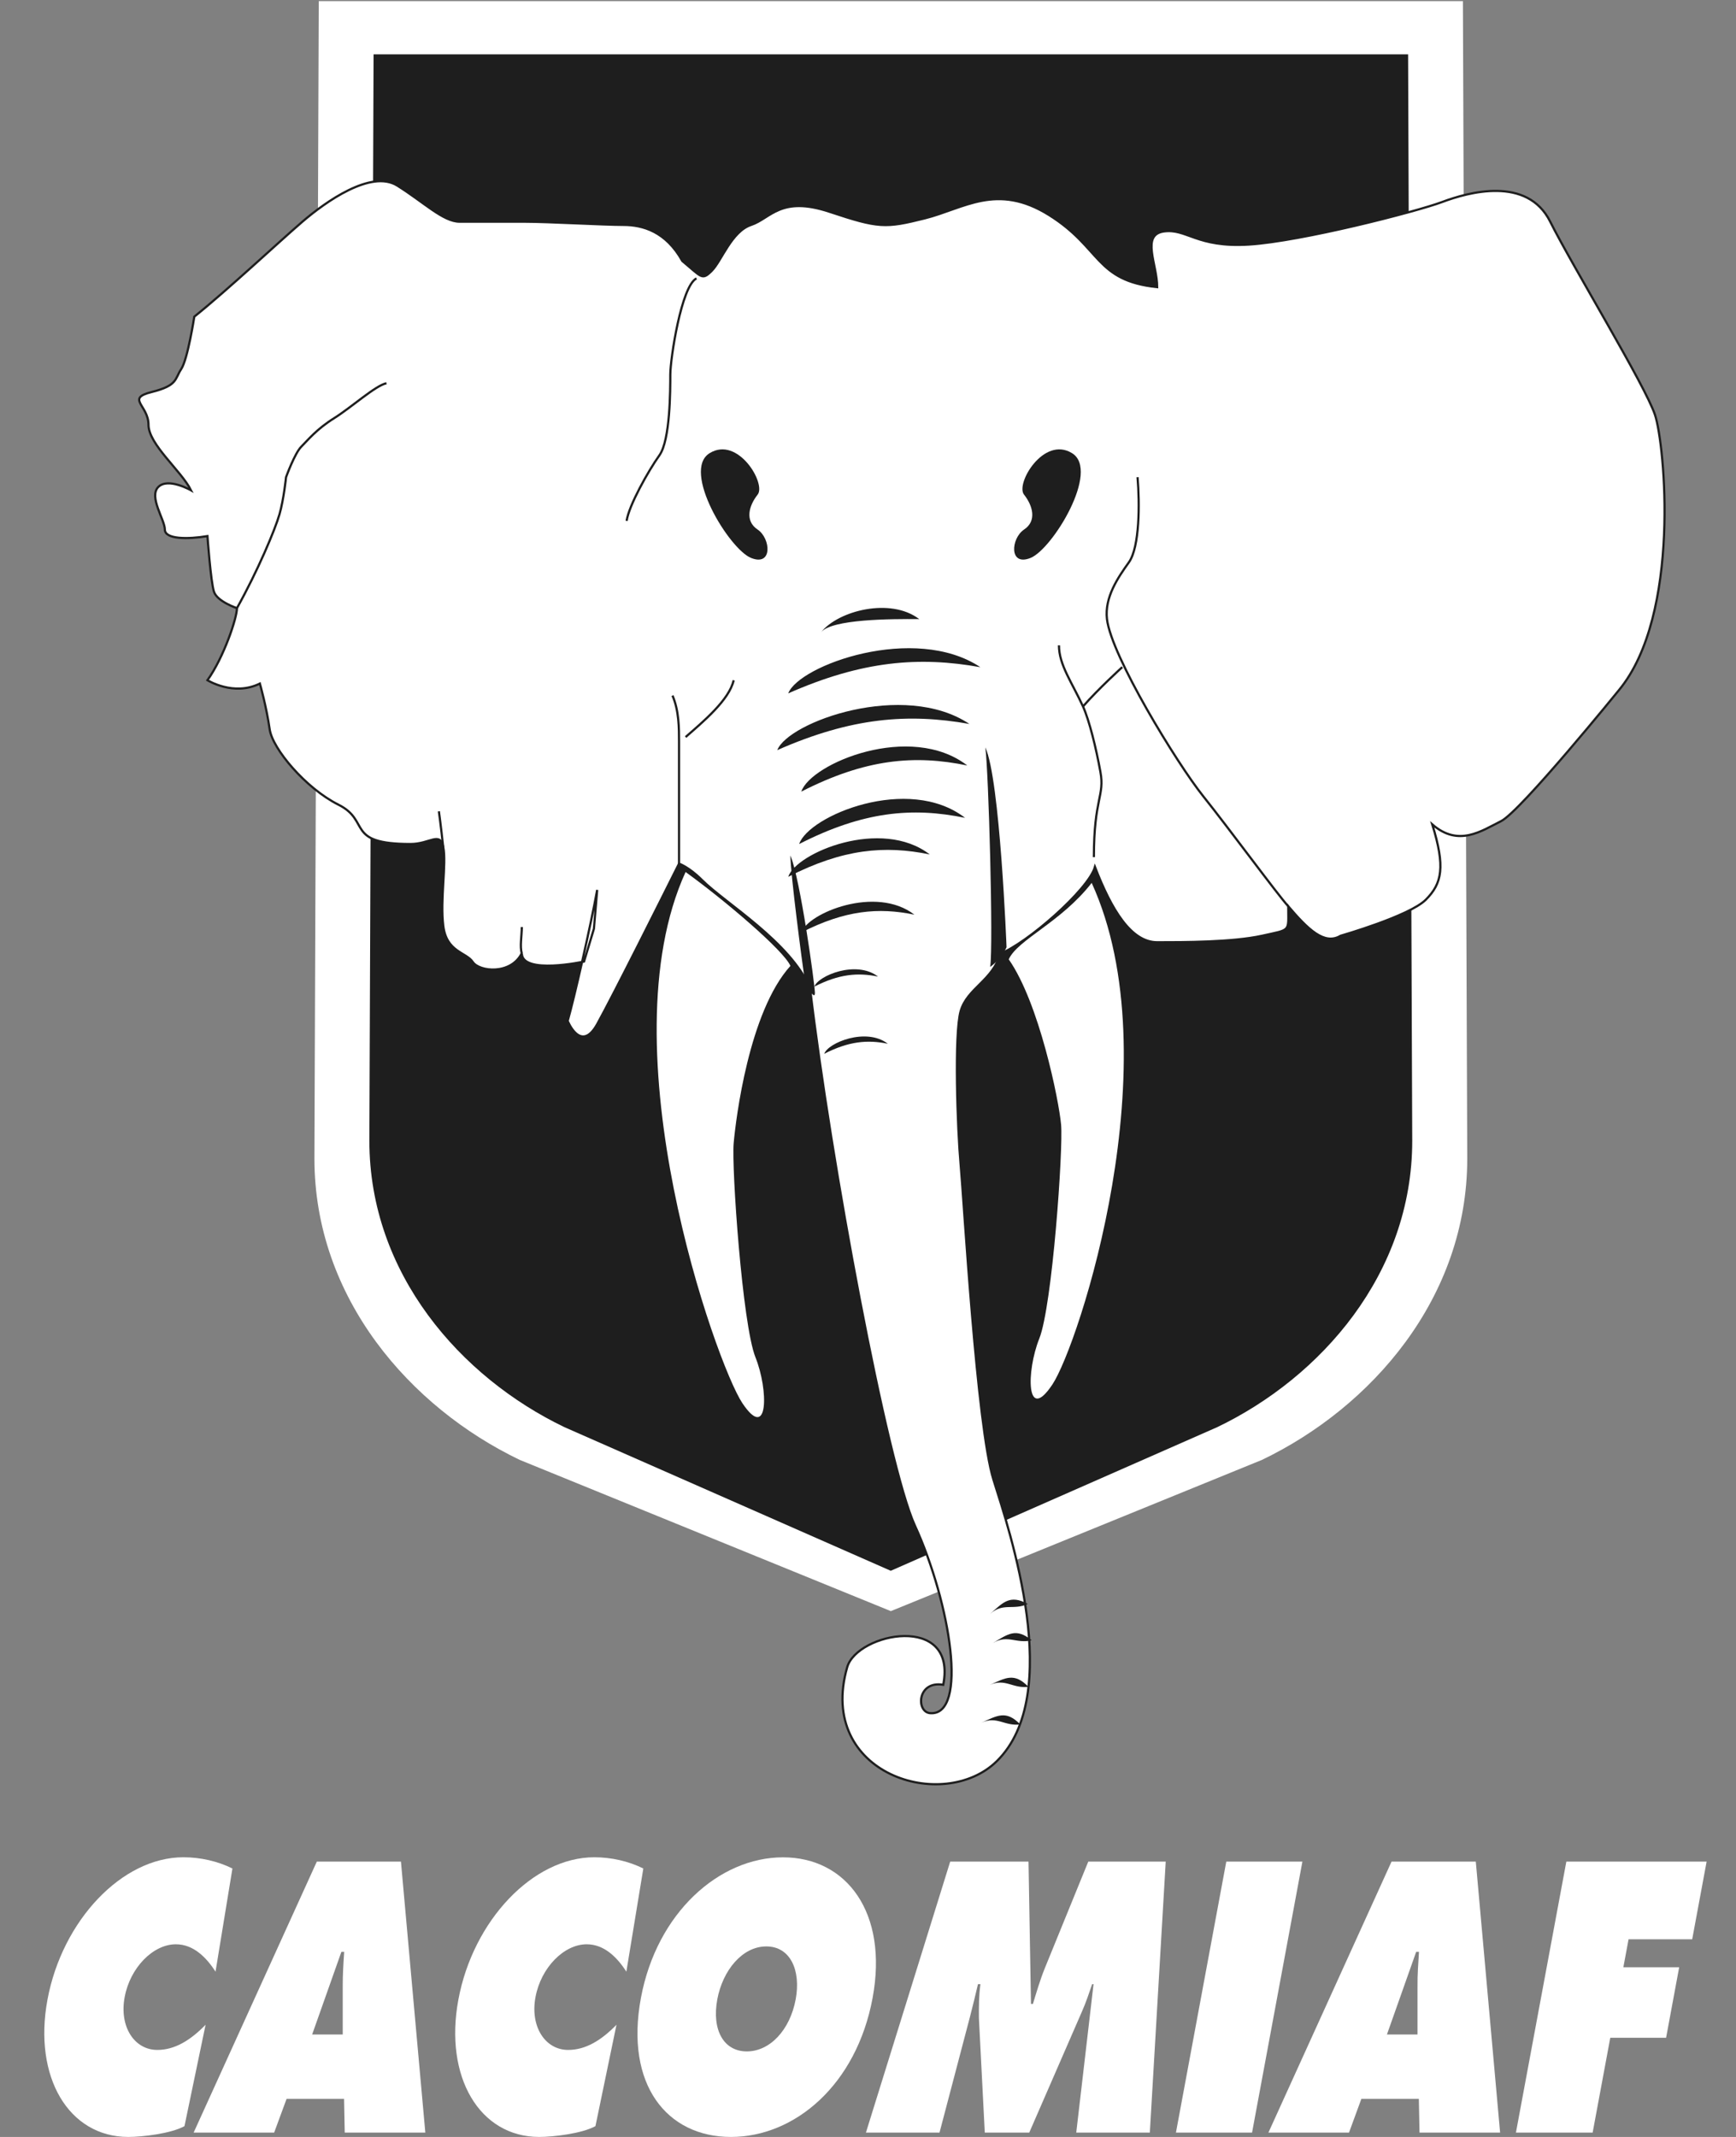
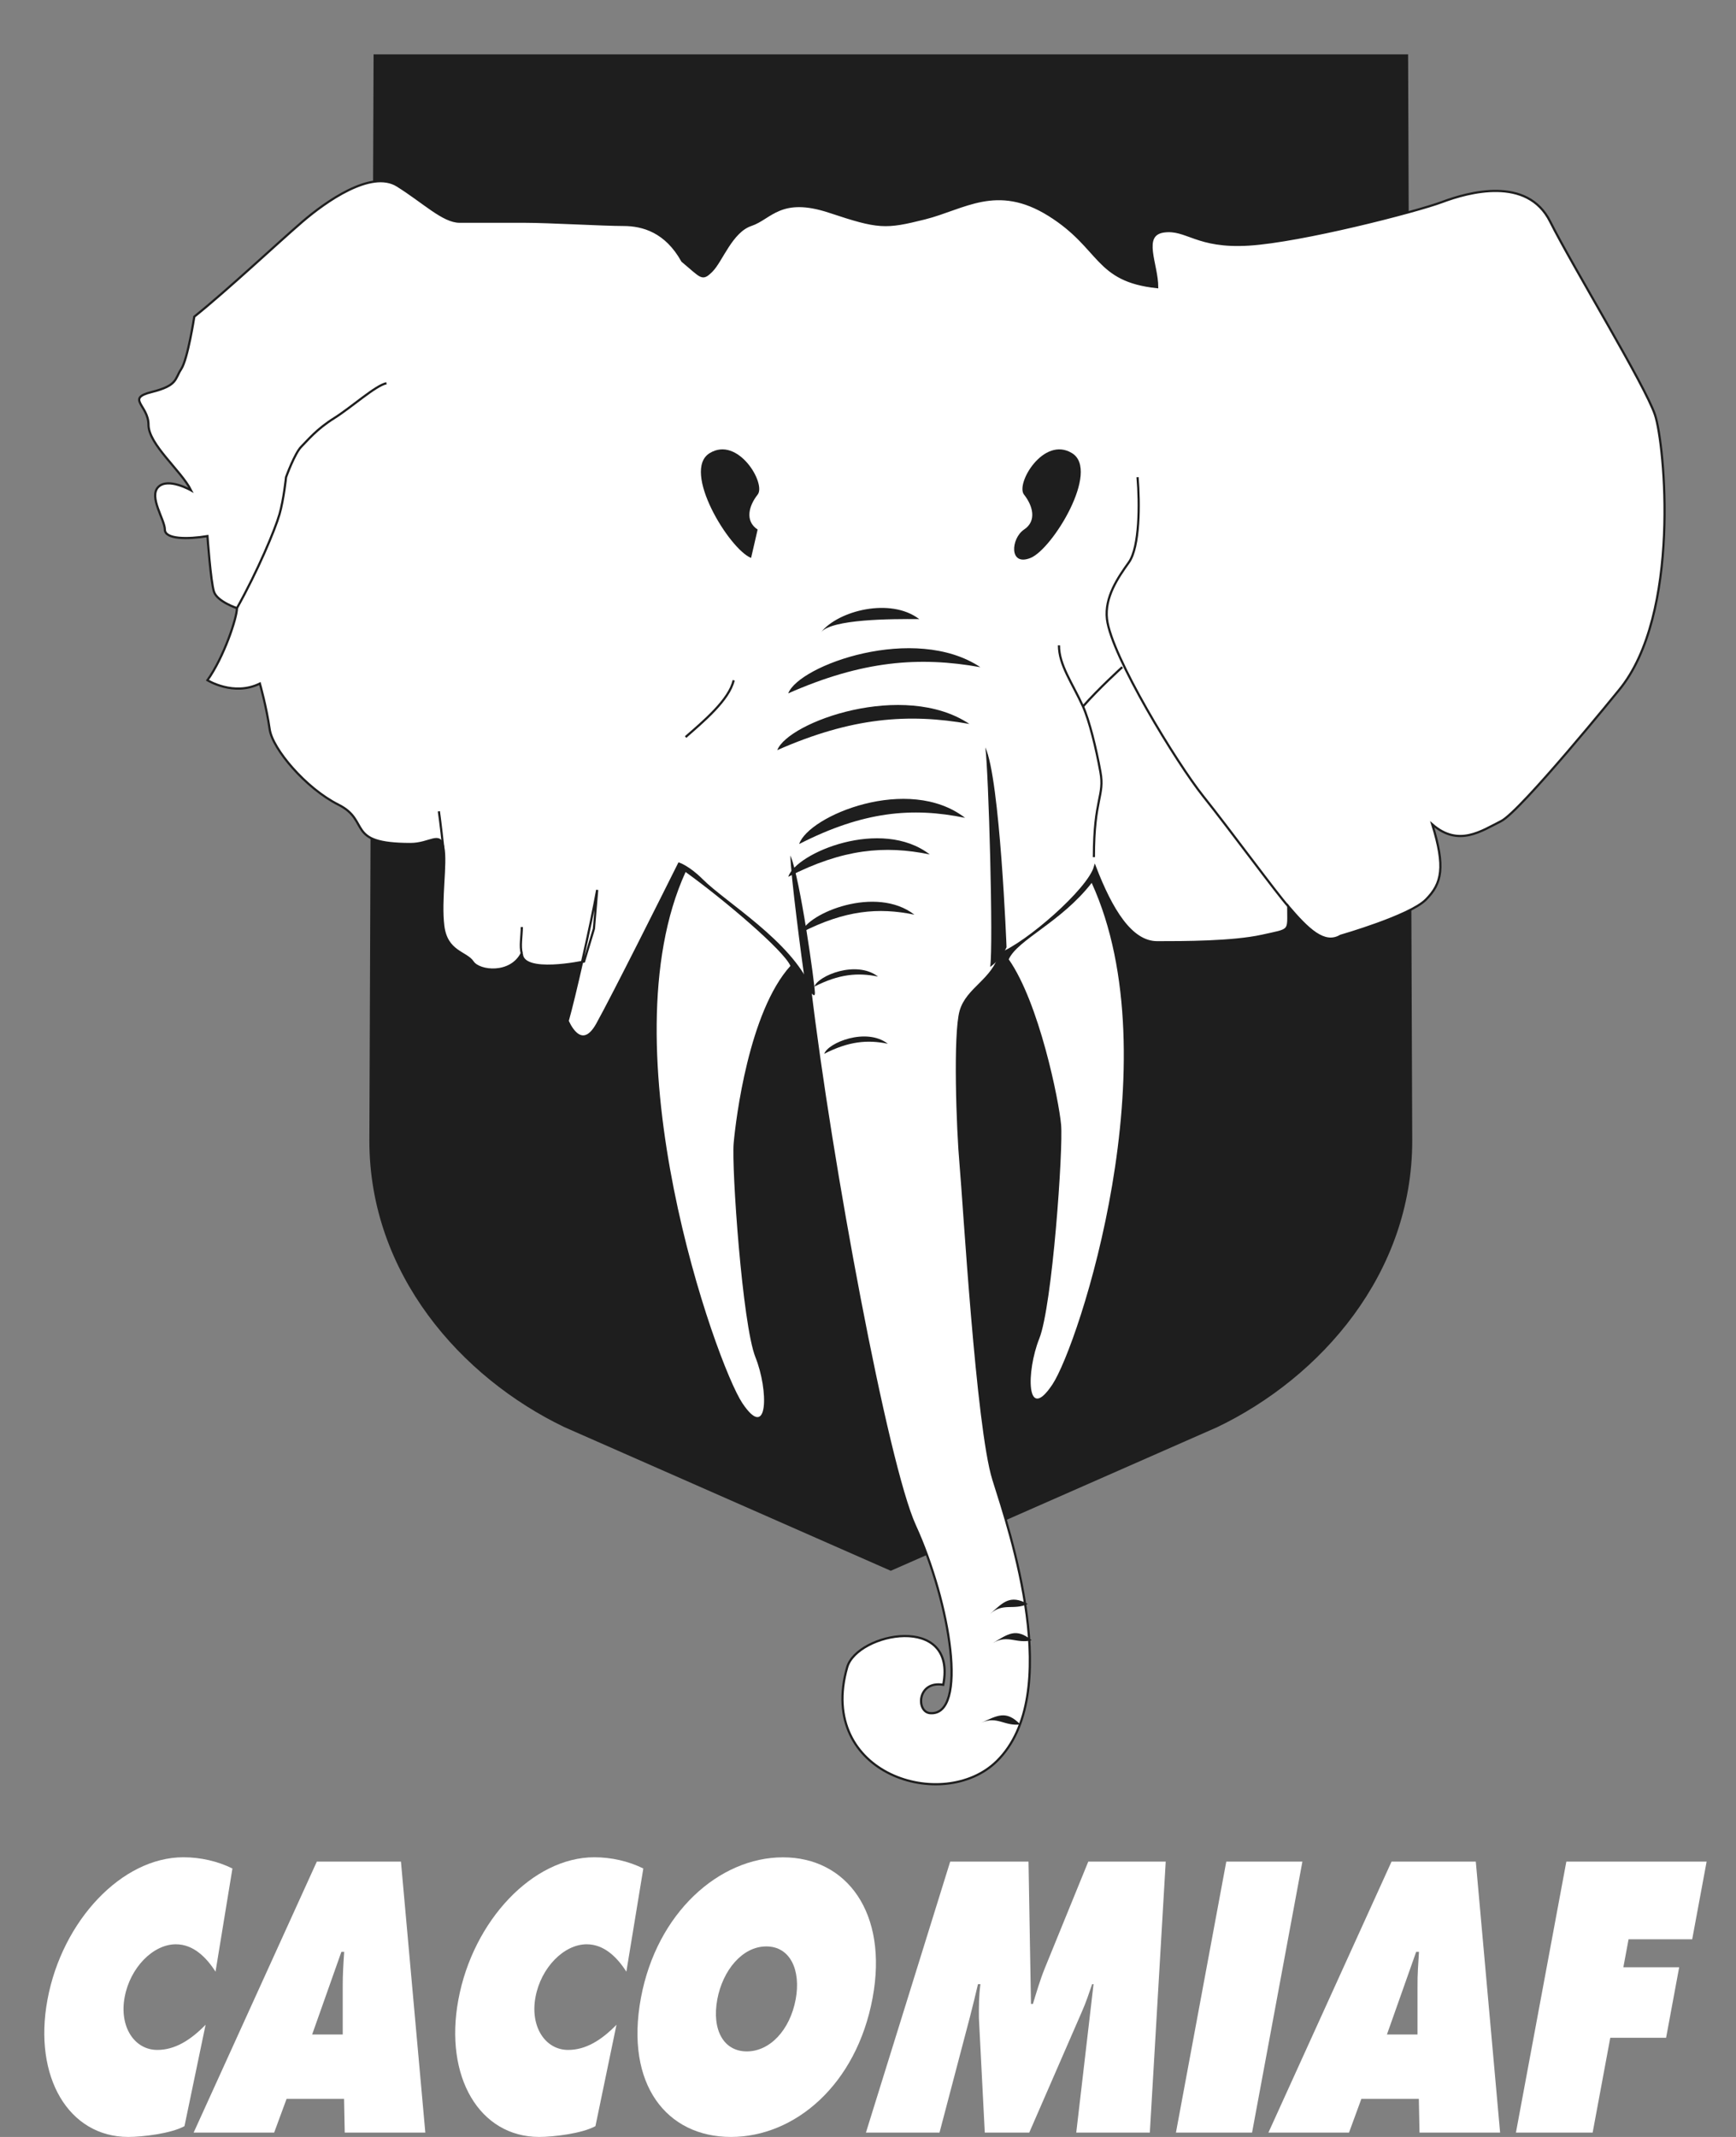
<svg xmlns="http://www.w3.org/2000/svg" width="26" height="32" viewBox="0 0 26 32" fill="none">
  <rect x="0" y="0" width="26" height="32" fill="#808080" stroke="none" />
-   <path d="M13.342 24.126L18.901 21.861C20.536 21.076 21.975 19.441 21.975 17.349L21.91 0.017H13.342H4.774L4.709 17.348C4.709 19.441 6.148 21.076 7.783 21.861L13.342 24.126Z" fill="white" />
  <path d="M13.341 23.522L18.231 21.371C19.784 20.625 21.151 19.072 21.151 17.083L21.089 0.814H13.341H5.595L5.532 17.083C5.532 19.072 6.9 20.625 8.453 21.371L13.341 23.522Z" fill="#1E1E1E" />
  <path d="M7.815 14.274C7.815 14.601 8.747 14.399 8.747 14.399L8.895 13.908L8.944 13.326C8.846 13.866 8.6 14.945 8.502 15.288C8.502 15.288 8.698 15.778 8.944 15.337C9.188 14.896 9.925 13.424 10.17 12.933C10.17 12.933 10.317 12.982 10.513 13.178C10.856 13.522 11.838 14.104 12.132 14.797C12.439 17.389 13.284 21.93 13.701 22.842C14.241 24.018 14.501 25.698 13.931 25.654C13.718 25.638 13.734 25.164 14.127 25.229C14.339 24.15 12.836 24.449 12.688 24.967C12.23 26.569 14.127 27.158 14.928 26.374C15.946 25.376 15.124 22.94 14.878 22.155C14.633 21.37 14.437 17.986 14.388 17.446C14.339 16.907 14.29 15.484 14.388 15.14C14.486 14.797 14.878 14.675 14.977 14.282C15.369 14.135 16.301 13.326 16.399 12.982C16.645 13.62 16.939 14.11 17.331 14.11C17.724 14.11 18.459 14.11 18.901 14.013C19.343 13.914 19.294 13.963 19.294 13.571C19.588 13.914 19.833 14.159 20.078 14.013C20.078 14.013 21.108 13.718 21.354 13.473C21.599 13.228 21.648 12.982 21.451 12.345C21.844 12.688 22.188 12.443 22.482 12.296C22.776 12.148 24.247 10.334 24.247 10.334C25.18 9.205 24.934 6.655 24.787 6.213C24.64 5.771 23.561 4.005 23.217 3.319C22.874 2.632 21.991 2.878 21.599 3.025C21.206 3.172 19.489 3.613 18.705 3.662C17.92 3.711 17.773 3.417 17.429 3.466C17.086 3.516 17.331 3.957 17.331 4.3C16.399 4.202 16.497 3.712 15.713 3.221C14.928 2.73 14.437 3.123 13.849 3.27C13.26 3.417 13.162 3.417 12.426 3.172C11.69 2.927 11.543 3.27 11.249 3.368C10.955 3.466 10.808 3.907 10.66 4.055C10.513 4.202 10.513 4.153 10.219 3.908C9.973 3.467 9.63 3.368 9.336 3.368C9.042 3.368 8.208 3.32 7.865 3.32C7.521 3.32 7.128 3.32 6.883 3.32C6.638 3.32 6.344 3.025 5.951 2.78C5.559 2.534 4.872 3.025 4.529 3.32C4.186 3.614 3.401 4.349 2.91 4.742C2.91 4.742 2.812 5.379 2.714 5.527C2.616 5.674 2.665 5.772 2.273 5.87C1.88 5.968 2.224 6.066 2.224 6.361C2.224 6.655 2.714 7.048 2.861 7.342C2.861 7.342 2.518 7.146 2.371 7.292C2.224 7.44 2.469 7.783 2.469 7.93C2.469 8.077 2.812 8.077 3.107 8.028C3.107 8.028 3.156 8.715 3.205 8.862C3.254 9.009 3.549 9.107 3.549 9.107C3.549 9.254 3.352 9.843 3.107 10.186C3.107 10.186 3.499 10.431 3.892 10.236C3.892 10.236 3.99 10.579 4.039 10.922C4.081 11.213 4.579 11.805 5.069 12.05C5.56 12.296 5.162 12.639 6.148 12.639C6.442 12.639 6.59 12.443 6.639 12.688C6.688 12.933 6.59 13.473 6.639 13.866C6.688 14.258 6.982 14.258 7.08 14.405C7.178 14.553 7.652 14.601 7.815 14.274Z" fill="white" stroke="#1E1E1E" stroke-width="0.033" />
-   <path d="M9.385 7.8C9.418 7.57 9.712 7.047 9.876 6.818C10.039 6.59 10.039 5.838 10.039 5.608C10.039 5.379 10.203 4.284 10.431 4.169" stroke="#1E1E1E" stroke-width="0.033" />
  <path d="M3.548 9.108C3.859 8.552 4.12 7.931 4.186 7.701C4.251 7.473 4.284 7.146 4.284 7.146C4.284 7.146 4.414 6.786 4.513 6.688C4.611 6.59 4.742 6.426 5.003 6.263C5.265 6.099 5.624 5.772 5.788 5.739" stroke="#1E1E1E" stroke-width="0.033" />
  <path d="M6.638 12.689C6.605 12.378 6.573 12.149 6.573 12.149" stroke="#1E1E1E" stroke-width="0.033" />
  <path d="M7.815 14.275C7.783 14.177 7.815 14.013 7.815 13.882" stroke="#1E1E1E" stroke-width="0.033" />
-   <path d="M10.17 12.934C10.17 12.443 10.17 11.299 10.17 11.102C10.17 10.906 10.17 10.645 10.072 10.416" stroke="#1E1E1E" stroke-width="0.033" />
  <path d="M10.268 11.037C10.53 10.808 10.922 10.481 10.988 10.187" stroke="#1E1E1E" stroke-width="0.033" />
  <path d="M16.383 12.836C16.383 11.953 16.547 11.92 16.481 11.56C16.416 11.201 16.315 10.79 16.22 10.579C16.056 10.22 15.86 9.958 15.86 9.664" stroke="#1E1E1E" stroke-width="0.033" />
  <path d="M17.037 7.146C17.07 7.538 17.07 8.192 16.907 8.421C16.743 8.65 16.541 8.945 16.579 9.271C16.645 9.826 17.626 11.429 18.018 11.92C18.41 12.41 19.13 13.391 19.294 13.571" stroke="#1E1E1E" stroke-width="0.033" />
  <path d="M16.22 10.579C16.448 10.317 16.808 9.99 16.808 9.99" stroke="#1E1E1E" stroke-width="0.033" />
  <path d="M10.268 13.058C10.857 13.483 11.74 14.235 11.838 14.464C11.216 15.151 11.02 16.76 10.988 17.119C10.955 17.479 11.118 19.834 11.314 20.324C11.511 20.815 11.511 21.599 11.118 21.011C10.726 20.423 9.058 15.707 10.268 13.058Z" fill="white" />
  <path d="M16.35 13.221C15.893 13.81 15.238 14.072 15.108 14.366C15.565 15.02 15.86 16.482 15.892 16.842C15.925 17.201 15.761 19.556 15.565 20.046C15.369 20.537 15.369 21.322 15.761 20.733C16.154 20.145 17.56 15.87 16.35 13.221Z" fill="white" />
-   <path d="M11.249 8.355C10.921 8.224 10.203 7.048 10.628 6.786C11.053 6.524 11.478 7.244 11.347 7.407C11.217 7.571 11.151 7.8 11.347 7.93C11.543 8.062 11.576 8.486 11.249 8.355Z" fill="#1E1E1E" />
+   <path d="M11.249 8.355C10.921 8.224 10.203 7.048 10.628 6.786C11.053 6.524 11.478 7.244 11.347 7.407C11.217 7.571 11.151 7.8 11.347 7.93Z" fill="#1E1E1E" />
  <path d="M15.434 8.355C15.763 8.224 16.481 7.048 16.056 6.786C15.631 6.524 15.206 7.244 15.337 7.407C15.467 7.571 15.533 7.8 15.337 7.93C15.14 8.062 15.108 8.486 15.434 8.355Z" fill="#1E1E1E" />
  <path d="M12.296 9.468C12.557 9.141 13.341 8.944 13.767 9.271C13.341 9.267 12.459 9.271 12.296 9.468Z" fill="#1E1E1E" />
  <path d="M11.805 10.383C11.969 9.958 13.701 9.337 14.683 9.991C13.767 9.827 12.916 9.893 11.805 10.383Z" fill="#1E1E1E" />
  <path d="M11.641 11.233C11.805 10.809 13.538 10.187 14.519 10.841C13.603 10.678 12.753 10.743 11.641 11.233Z" fill="#1E1E1E" />
-   <path d="M12.001 11.854C12.143 11.43 13.639 10.809 14.487 11.463C13.695 11.299 12.961 11.364 12.001 11.854Z" fill="#1E1E1E" />
  <path d="M11.805 13.13C11.925 12.768 13.202 12.238 13.925 12.795C13.25 12.656 12.624 12.711 11.805 13.13Z" fill="#1E1E1E" />
  <path d="M12.001 13.964C12.097 13.675 13.118 13.251 13.695 13.697C13.156 13.585 12.656 13.63 12.001 13.964Z" fill="#1E1E1E" />
  <path d="M12.197 14.774C12.252 14.611 12.825 14.373 13.15 14.624C12.847 14.561 12.566 14.586 12.197 14.774Z" fill="#1E1E1E" />
  <path d="M12.345 15.78C12.398 15.617 12.973 15.379 13.297 15.63C12.995 15.567 12.713 15.592 12.345 15.78Z" fill="#1E1E1E" />
  <path d="M11.969 12.639C12.11 12.215 13.607 11.593 14.454 12.247C13.663 12.084 12.928 12.149 11.969 12.639Z" fill="#1E1E1E" />
  <path d="M12.059 14.724C12.009 14.38 11.838 13.081 11.838 12.811C11.985 13.154 12.205 14.749 12.205 14.871C12.205 14.994 12.059 14.724 12.059 14.724Z" fill="#1E1E1E" />
  <path d="M14.757 11.192C14.806 11.536 14.879 14.16 14.83 14.479C15.002 14.356 15.075 14.185 15.075 14.185C15.075 14.185 14.977 11.659 14.757 11.192Z" fill="#1E1E1E" />
  <path d="M14.83 24.166C15.026 23.995 15.124 23.873 15.394 24.019C15.173 24.118 15.026 23.995 14.83 24.166Z" fill="#1E1E1E" />
  <path d="M14.87 24.604C15.095 24.471 15.214 24.369 15.452 24.563C15.216 24.619 15.095 24.471 14.87 24.604Z" fill="#1E1E1E" />
-   <path d="M14.821 25.232C15.059 25.127 15.189 25.039 15.403 25.26C15.163 25.288 15.059 25.127 14.821 25.232Z" fill="#1E1E1E" />
  <path d="M14.698 25.797C14.936 25.691 15.067 25.603 15.281 25.823C15.04 25.852 14.936 25.691 14.698 25.797Z" fill="#1E1E1E" />
  <path d="M3.228 29.525C3.086 29.304 2.892 29.115 2.634 29.115C2.293 29.115 1.949 29.464 1.867 29.906C1.784 30.353 2.015 30.697 2.356 30.697C2.618 30.697 2.853 30.552 3.079 30.32L2.763 31.838C2.56 31.951 2.126 32 1.922 32C1.028 32 0.496 31.101 0.711 29.944C0.931 28.76 1.827 27.812 2.746 27.812C3.005 27.812 3.26 27.871 3.481 27.98L3.228 29.525Z" fill="white" />
  <path d="M4.106 31.935H2.9L4.745 27.877H6.005L6.37 31.935H5.163L5.153 31.43H4.292L4.106 31.935ZM5.133 30.466V29.75C5.132 29.578 5.143 29.4 5.155 29.228H5.113L4.675 30.466H5.133Z" fill="white" />
  <path d="M9.381 29.525C9.239 29.304 9.045 29.115 8.787 29.115C8.446 29.115 8.102 29.464 8.02 29.906C7.937 30.353 8.169 30.697 8.509 30.697C8.772 30.697 9.007 30.552 9.233 30.32L8.918 31.838C8.714 31.951 8.28 32 8.076 32C7.182 32 6.65 31.101 6.865 29.944C7.085 28.76 7.981 27.812 8.901 27.812C9.159 27.812 9.414 27.871 9.635 27.98L9.381 29.525Z" fill="white" />
  <path d="M13.069 29.918C12.827 31.22 11.904 32 10.947 32C9.99 32 9.357 31.22 9.599 29.918C9.837 28.641 10.773 27.813 11.726 27.813C12.678 27.812 13.306 28.641 13.069 29.918ZM10.743 29.939C10.658 30.401 10.84 30.719 11.185 30.719C11.53 30.719 11.831 30.401 11.917 29.939C11.997 29.508 11.839 29.147 11.477 29.147C11.115 29.147 10.824 29.508 10.743 29.939Z" fill="white" />
  <path d="M14.231 27.877H15.404L15.441 30.008H15.47C15.524 29.831 15.579 29.643 15.649 29.471L16.299 27.877H17.459L17.221 31.935H16.119L16.378 29.712H16.357C16.311 29.847 16.264 29.987 16.207 30.116L15.415 31.935H14.749L14.661 30.218C14.66 30.047 14.66 29.885 14.684 29.712H14.647C14.609 29.874 14.569 30.041 14.527 30.202L14.071 31.935H12.969L14.231 27.877Z" fill="white" />
  <path d="M18.366 27.877H19.506L18.752 31.935H17.612L18.366 27.877Z" fill="white" />
  <path d="M20.204 31.935H18.997L20.841 27.877H22.103L22.467 31.935H21.26L21.25 31.43H20.389L20.204 31.935ZM21.23 30.466V29.75C21.228 29.578 21.241 29.4 21.252 29.228H21.21L20.772 30.466H21.23Z" fill="white" />
  <path d="M23.459 27.877H25.56L25.344 29.04H24.391L24.313 29.459H25.149L24.953 30.515H24.117L23.853 31.935H22.704L23.459 27.877Z" fill="white" />
</svg>